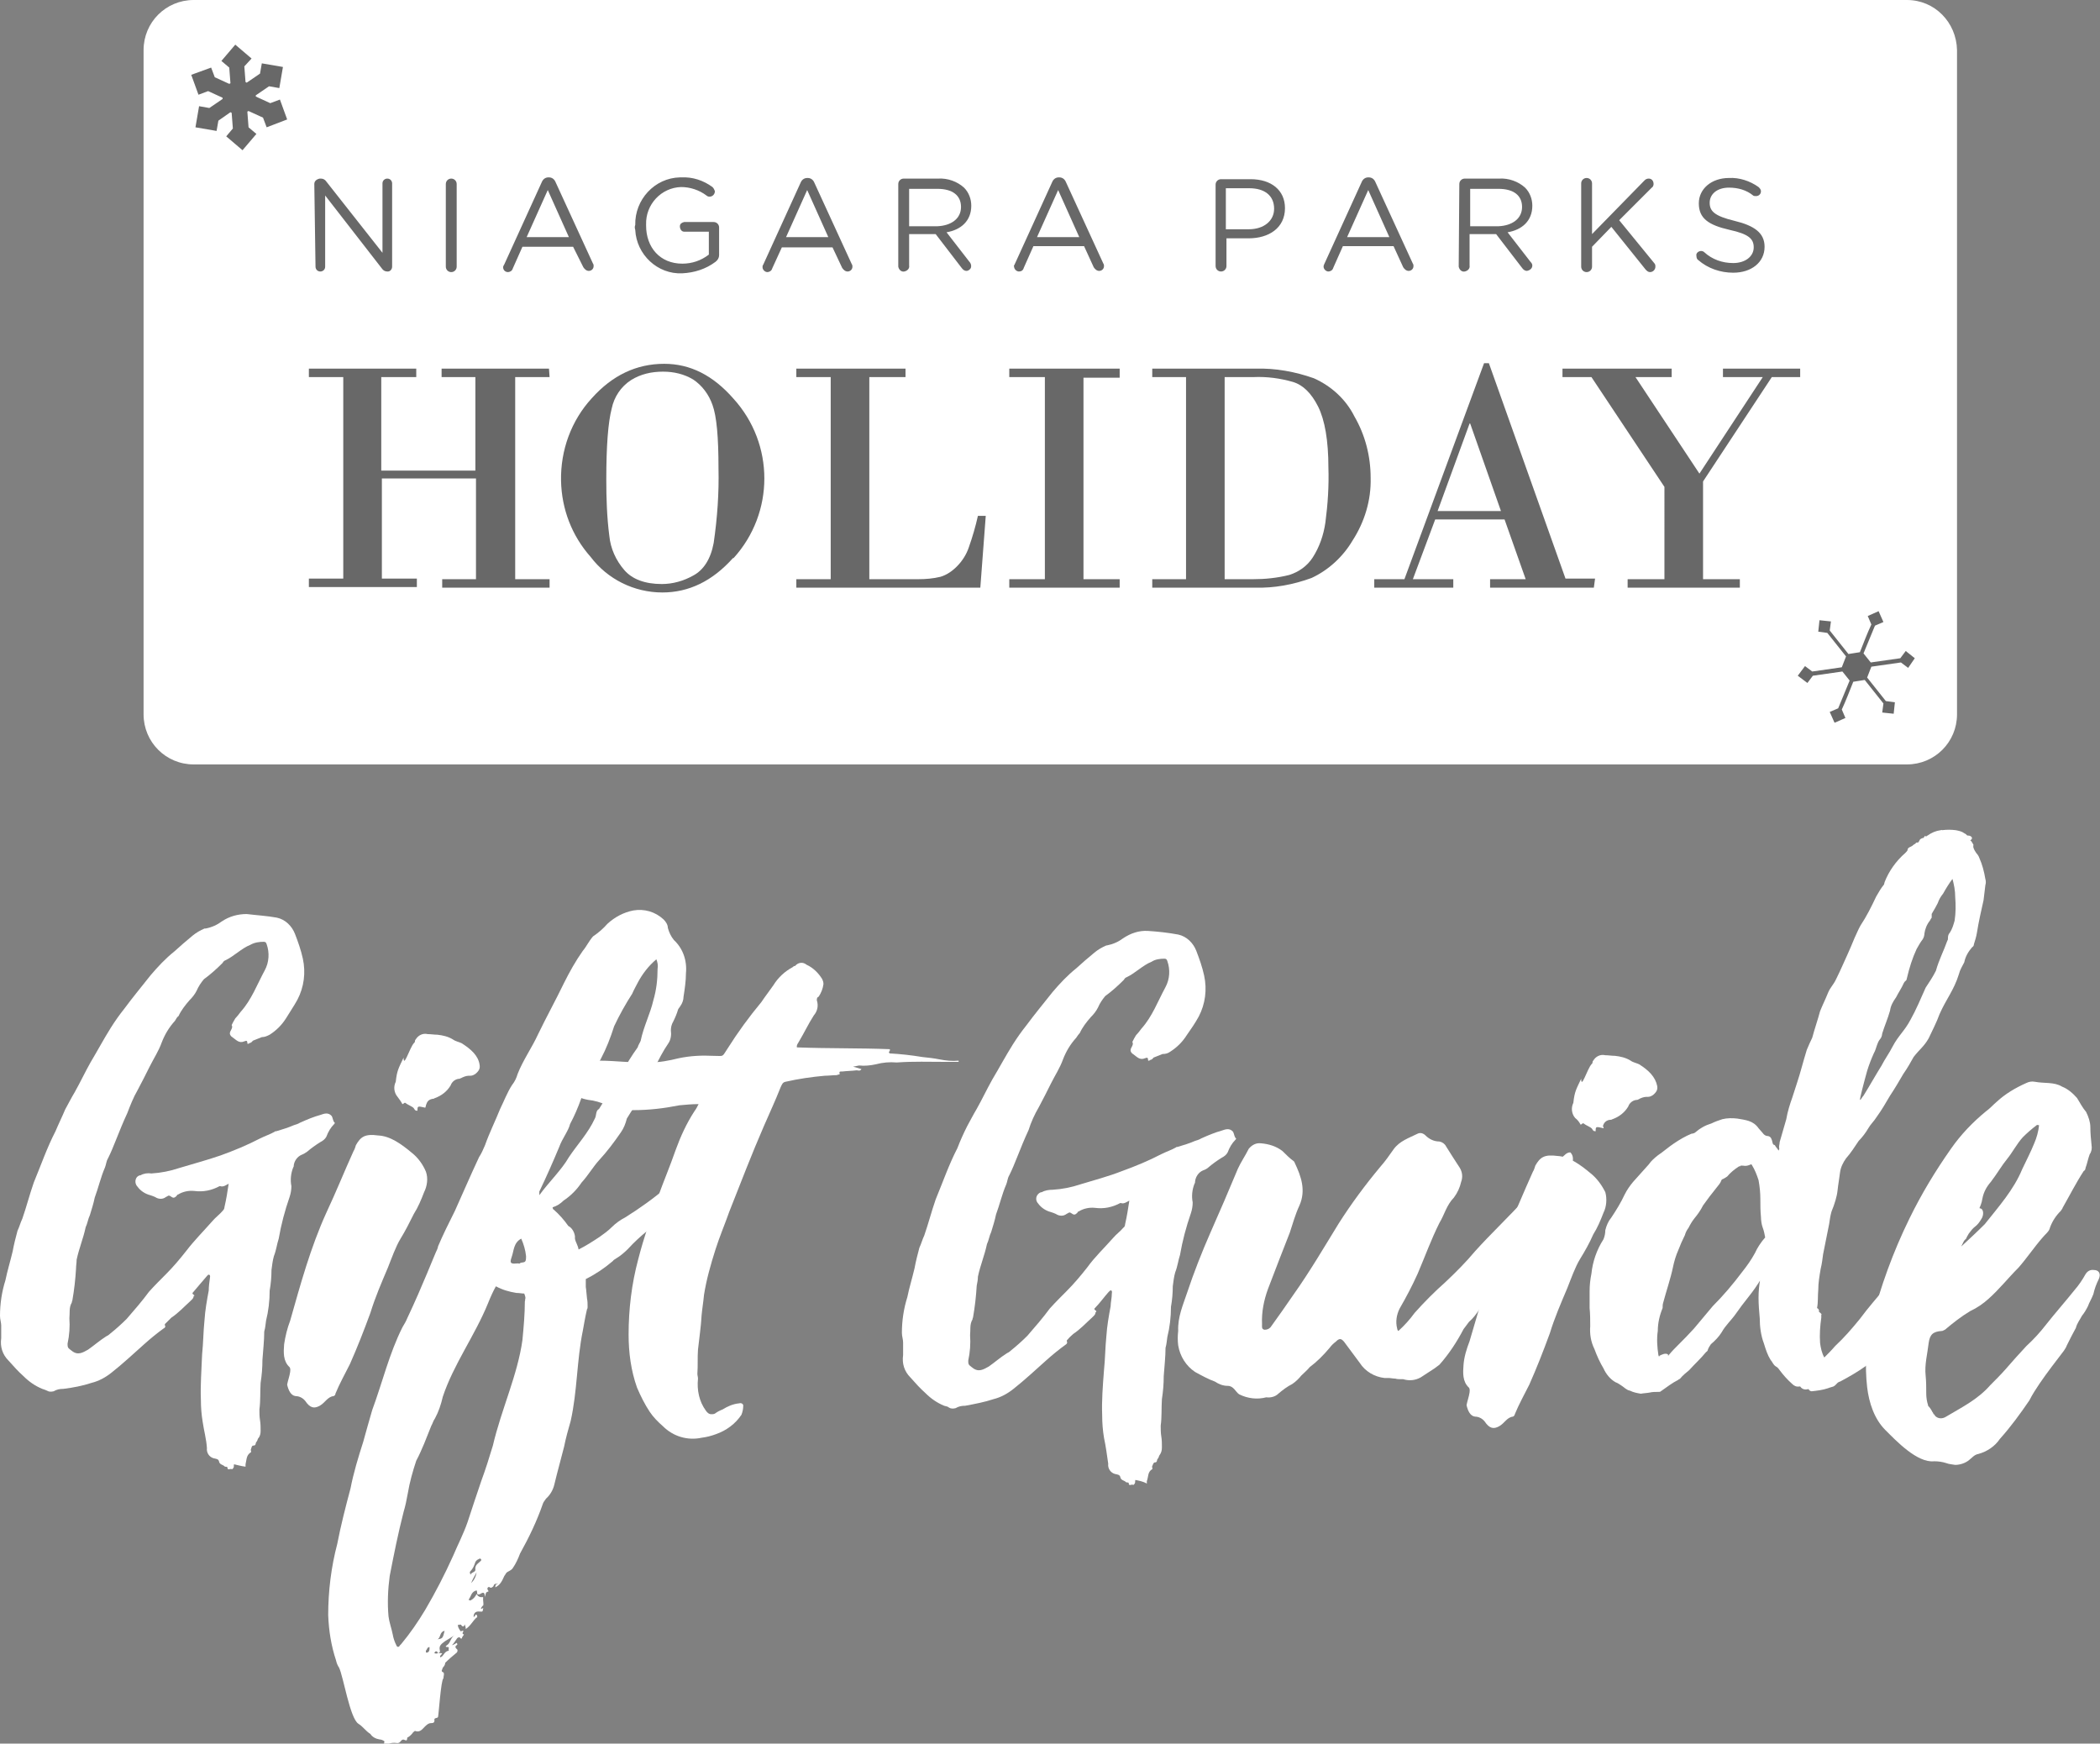
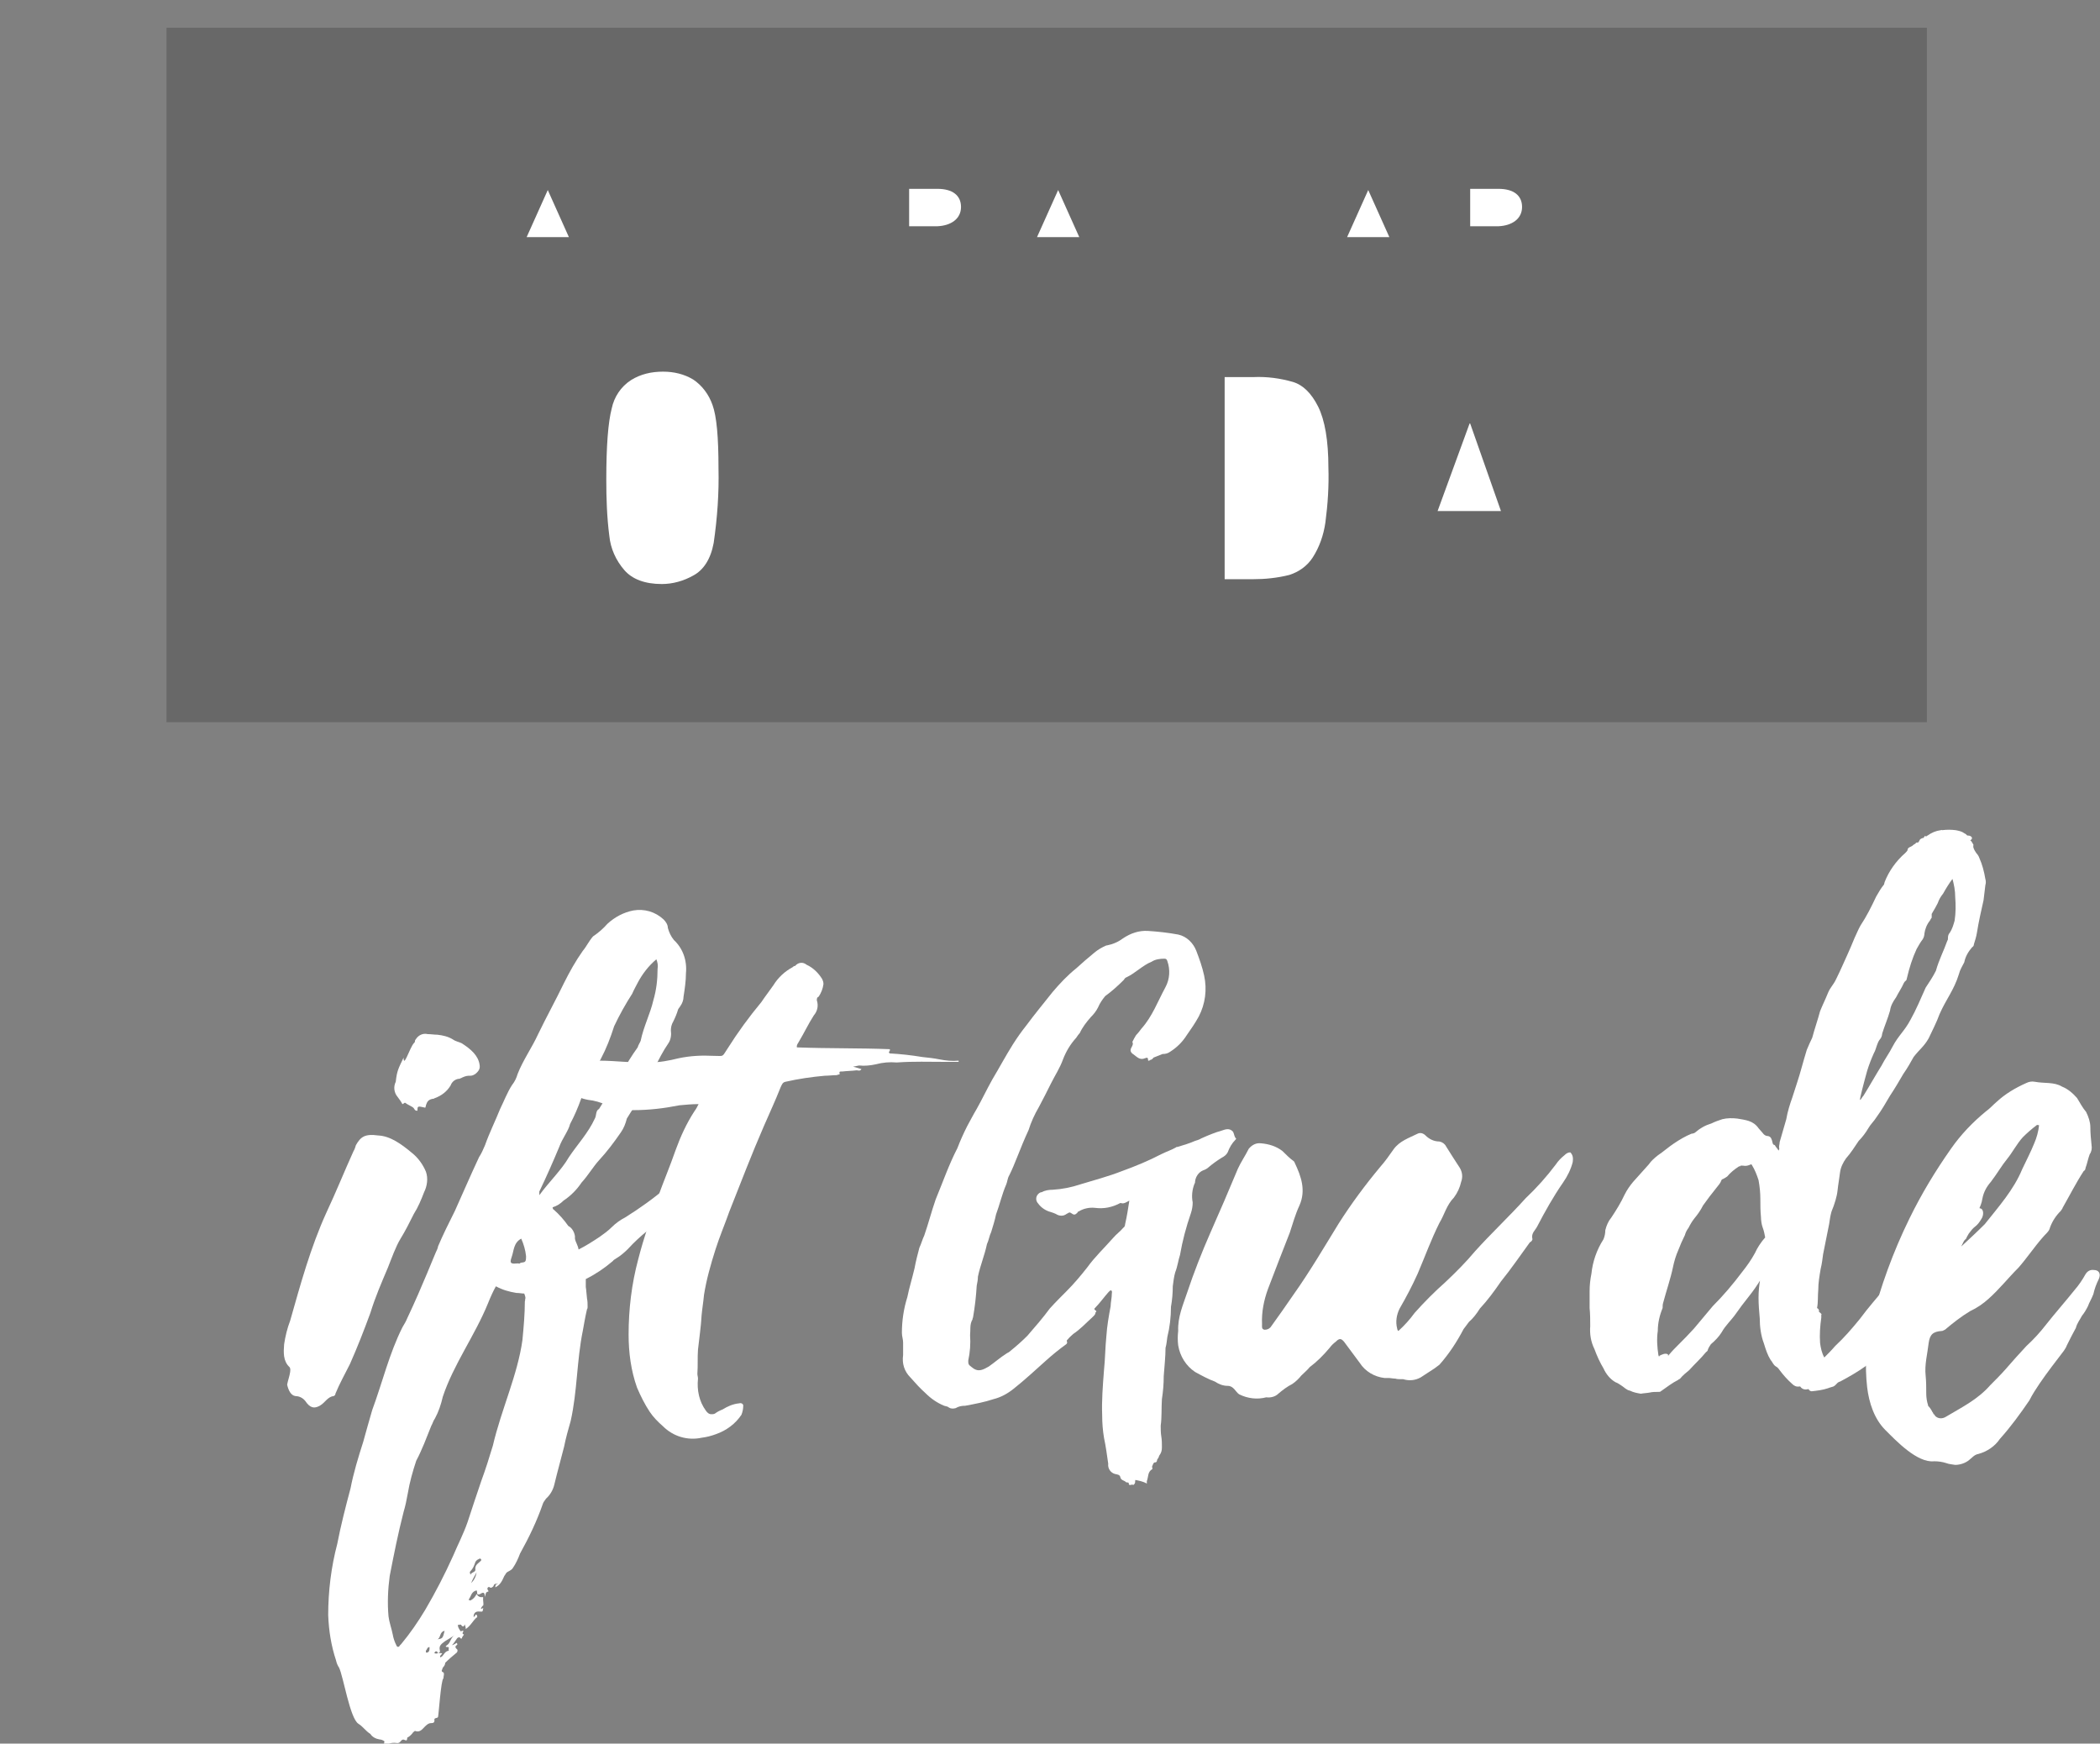
<svg xmlns="http://www.w3.org/2000/svg" version="1.1" id="Layer_1" x="0px" y="0px" viewBox="0 0 348.1 289" style="enable-background:new 0 0 348.1 289;" xml:space="preserve">
  <rect x="0" y="0" width="348.1" height="289" fill="#808080" stroke="none" />
  <style type="text/css">
	.st0{opacity:0.19;}
	.st1{fill:#FFFFFF;}
</style>
  <rect x="27.6" y="4.6" class="st0" width="291.8" height="115.1" />
-   <path class="st1" d="M38.8,242.7c-0.1,0.2,0.1,0.5-0.3,0.8c0,0.1-0.1-0.1-0.4,0s-0.4,0-0.4-0.3c-0.1-0.1-0.2-0.1-0.4-0.1  c-0.4-0.4-0.9-0.3-1-0.9c-0.1-0.4-0.5-0.4-0.9-0.5c-0.7-0.2-1.2-0.9-1.1-1.7c-0.1-1.5-0.5-2.9-0.7-4.3c-0.2-1.2-0.3-2.4-0.3-3.7  c-0.1-2.4,0.1-4.9,0.2-7.5c0.2-1.9,0.2-3.8,0.4-5.7c0.1-1.6,0.4-3.3,0.7-4.9c0-0.6,0.1-1.4,0.2-2.1c0-0.1,0.1-0.4-0.1-0.5  s-0.3,0.1-0.4,0.2c-0.8,0.9-1.6,1.9-2.3,2.7c-0.1,0.1-0.2,0.2,0.1,0.4s0,0.2,0,0.2c0,0.4-0.3,0.6-0.6,0.9c-1,0.9-1.9,1.9-3.1,2.7  c-0.3,0.3-0.6,0.6-0.9,0.9c-0.1,0.1-0.3,0.2-0.1,0.5c0,0.2-0.1,0.3-0.3,0.4c-1.1,0.8-2.2,1.7-3.2,2.6c-1.8,1.6-3.5,3.2-5.4,4.7  c-1,0.8-2.1,1.4-3.3,1.7c-1.5,0.5-3.1,0.8-4.7,1c-0.6,0-1.1,0.1-1.6,0.4c-0.4,0.1-0.8,0.1-1.1-0.1c-0.2-0.1-0.5-0.2-0.8-0.3  c-1.2-0.5-2.2-1.2-3.1-2.1c-0.9-0.8-1.7-1.7-2.5-2.6c-1-1-1.4-2.3-1.2-3.7v-2.1c0-0.5-0.2-1-0.2-1.6c0-2,0.3-4,0.9-5.9  c0.3-1.5,0.8-3.1,1.2-4.8c0.2-1.1,0.5-2.3,0.8-3.4c0.3-0.6,0.5-1.4,0.8-2c0.7-2,1.2-4,1.9-6c1.2-2.9,2.2-5.8,3.6-8.5  c0.5-1.2,1.1-2.4,1.6-3.6c0.5-0.9,1-1.9,1.6-2.9c0.9-1.6,1.7-3.3,2.6-4.9c1.2-2,2.2-3.9,3.4-5.8c0.7-1.1,1.4-2.1,2.2-3.1  c1.4-1.9,2.9-3.7,4.4-5.6c1.2-1.4,2.4-2.7,3.9-3.9c1-0.9,1.9-1.7,3-2.6c0.6-0.5,1.3-0.9,2-1.2h0.2c1-0.2,1.9-0.6,2.7-1.2  c1.2-0.8,2.6-1.2,4.1-1.2c1.6,0.2,3.4,0.3,5,0.6c1.4,0.3,2.5,1.4,3,2.7c0.5,1.3,1,2.7,1.3,4.1c0.5,2.3,0.2,4.7-0.9,6.8  c-0.6,1.1-1.3,2.1-1.9,3.1c-0.7,1.1-1.6,2-2.7,2.7c-0.4,0.2-0.8,0.4-1.3,0.4c-0.5,0.2-1,0.4-1.5,0.6c-0.1,0.2-0.4,0.4-0.6,0.4  c0,0.1-0.3,0.2-0.3,0c0-0.5-0.2-0.4-0.5-0.3c-0.9,0.4-1.4-0.3-2-0.7c-0.2-0.1-0.4-0.4-0.4-0.6c0-0.5,0.6-0.9,0.3-1.4  c0.2-0.4,0.4-0.8,0.6-1.1c0.3-0.3,0.6-0.7,0.9-1.1c1.8-2,2.7-4.5,4-6.9c0.7-1.3,0.8-2.9,0.3-4.3c-0.1-0.3-0.2-0.4-0.5-0.4  c-0.7,0-1.5,0.1-2.2,0.5c-1.5,0.6-2.7,1.9-4.2,2.6c-0.1,0-0.3,0.2-0.4,0.4c-1,1-2,1.9-3.1,2.7c-0.5,0.6-0.9,1.2-1.2,1.9  c-0.3,0.6-0.7,1.1-1.2,1.6c-0.7,0.8-1.4,1.7-1.8,2.6c-0.3,0.2-0.4,0.5-0.6,0.8c-1,1.1-1.7,2.3-2.2,3.6c-0.5,1.4-1.3,2.6-2,4  s-1.3,2.6-2,3.9c-0.7,1.2-1.2,2.5-1.7,3.8c-0.7,1.5-1.3,3-1.9,4.5c-0.4,1-0.8,2-1.3,3c-0.3,0.5-0.3,1-0.5,1.5  c-0.7,1.6-1.1,3.4-1.7,5c-0.2,1-0.5,1.9-0.8,2.9c-0.3,0.6-0.4,1.4-0.7,2c-0.4,1.9-1.1,3.5-1.5,5.4c0,0.5-0.1,1-0.1,1.5  c-0.1,1.7-0.3,3.5-0.6,5.2c0,0.1-0.1,0.2-0.1,0.4c-0.5,0.8-0.3,1.8-0.4,2.6c0.1,1.4,0,2.8-0.3,4.2c0,0.4,0,0.6,0.2,0.8  s0.4,0.3,0.5,0.4c1,0.8,1.8,0.3,2.7-0.2c1-0.7,1.9-1.5,3-2.2c0.2-0.1,0.4-0.2,0.6-0.4c1-0.8,1.9-1.6,2.8-2.5c1.3-1.5,2.6-3,3.7-4.5  c0.9-1,1.9-2,2.8-2.9c1.2-1.2,2.3-2.5,3.4-3.9c1.3-1.7,2.8-3.2,4.3-4.9c0.5-0.6,1.2-1.1,1.7-1.7c0.2-0.2,0.3-0.4,0.3-0.6  c0.3-1.3,0.5-2.5,0.7-3.9c-0.4,0.2-0.9,0.6-1.4,0.4h-0.1c-1.3,0.7-2.7,1-4.2,0.8c-0.9-0.1-1.9,0.1-2.7,0.6c-0.1,0-0.2,0.1-0.2,0.2  c-0.4,0.4-0.6,0.4-1,0.1s-0.5,0-0.8,0.1c-0.5,0.4-1.2,0.4-1.8,0c-0.2-0.1-0.5-0.2-0.8-0.3c-0.8-0.2-1.6-0.7-2.1-1.4  c-0.4-0.4-0.5-1.1-0.1-1.6c0.2-0.2,0.4-0.3,0.6-0.3c0.5-0.3,1.2-0.4,1.8-0.3c1.6-0.1,3.1-0.4,4.6-0.9c2.3-0.7,4.6-1.3,6.9-2.1  c2.2-0.8,4.4-1.7,6.5-2.8c0.8-0.4,1.7-0.7,2.4-1.1c0.1-0.1,0.1-0.1,0.3-0.1c1-0.3,2-0.6,2.9-1c0.3-0.1,0.7-0.2,1-0.4  c1.1-0.5,2.3-1,3.4-1.3c0.6-0.2,1.3-0.5,1.9,0.2c0.2,0.4,0.2,0.9,0.5,1.1c0,0.1-0.1,0.2-0.1,0.2c-0.6,0.6-1,1.3-1.3,2.1  c-0.2,0.4-0.6,0.7-1,0.9c-0.8,0.5-1.5,1-2.2,1.6c-0.3,0.2-0.6,0.4-0.9,0.5c-0.7,0.3-1.2,1-1.3,1.7c0,0.1,0,0.3-0.1,0.4  c-0.4,1-0.5,2.1-0.3,3.1c0,0.6-0.1,1.2-0.3,1.8c-0.8,2.3-1.4,4.6-1.8,6.9c-0.3,0.9-0.4,1.9-0.8,2.9c-0.2,0.7-0.3,1.5-0.4,2.3  c0,1.1-0.1,2.3-0.3,3.4c0,1.7-0.2,3.4-0.6,5c-0.1,0.6-0.1,1.1-0.3,1.8c0,1.5-0.2,3.2-0.3,4.7c0,1.3-0.1,2.5-0.3,3.8  c-0.1,1.5,0,3-0.2,4.4c0,0.6,0,1.2,0.1,1.8c0.1,0.6,0.1,1.2,0.1,1.8c0,0.4-0.1,0.9-0.4,1.2c-0.1,0.1-0.1,0.4-0.3,0.6s0,0.6-0.5,0.6  c-0.3,0-0.3,0.4-0.4,0.6s0.1,0.4,0,0.5c-0.8,0.5-0.7,1.2-0.9,2v0.4C39.9,243,39.3,242.8,38.8,242.7z" />
  <path class="st1" d="M68.3,191.1c1,0.8,1.8,1.9,2.3,3.1c0.4,1.1,0.2,2.4-0.3,3.4c-0.5,1.3-1,2.5-1.7,3.6c-0.7,1.4-1.4,2.8-2.2,4.1  s-1.5,3.3-2.1,4.8c-1.1,2.6-2.1,4.9-2.9,7.5c-1.1,3-2.2,5.8-3.4,8.5c-0.8,1.6-1.7,3.2-2.4,4.9c0,0.2-0.1,0.3-0.3,0.4  c-1,0.1-1.4,1.1-2.3,1.6s-1.6,0.4-2.4-0.8c-0.4-0.5-1-0.8-1.6-0.8c-0.8-0.1-1.2-1-1.4-1.9c0.1-0.6,0.4-1.4,0.5-2.1  c0-0.2,0.1-0.5-0.1-0.8c-1.1-1-1-2.5-0.9-3.8c0.2-1.3,0.5-2.6,1-3.9c1.7-6,3.4-12.2,6-17.9c1.6-3.4,3-6.9,4.5-10.2  c0.2-0.3,0.3-0.7,0.4-1c0.8-1.4,1.5-1.9,3.7-1.6C64.7,188.3,66.5,189.6,68.3,191.1z M70.5,183.6c-1.3-0.3-1.3-0.3-1.3,0.5  c-0.4,0-0.4-0.1-0.6-0.4s-0.9-0.5-1.4-0.9c-0.2-0.1-0.3,0.2-0.5,0.2c-0.2-0.4-0.5-0.8-0.8-1.2c-0.6-0.7-0.7-1.7-0.3-2.5  c0.2-1.9,0.5-2.3,1.3-4c0,1.8,1-1.6,1.7-2.4c0.3-0.2,0.1-0.5,0.3-0.6c0.4-0.7,1.2-1.1,2-0.9c0.5,0,1.1,0.1,1.6,0.1  c0.9,0.1,1.8,0.3,2.6,0.8c0.4,0.3,1,0.4,1.4,0.6c1.6,1,2.8,2.1,3,3.6c0.1,0.6-0.1,1-0.7,1.5c-0.9,0.6-0.9,0-2.2,0.6  c-0.1,0.1-0.3,0.1-0.4,0.2c-0.7,0-1.3,0.5-1.5,1.1c-0.6,1-1.5,1.7-2.6,2.1c-0.1,0-0.1,0.1-0.2,0.1c-0.9,0.1-1.1,0.5-1.3,1.1  C70.6,183.4,70.5,183.5,70.5,183.6C70.5,183.6,70.5,183.6,70.5,183.6z" />
  <path class="st1" d="M118.9,192c-0.2,0-0.4,0.2-0.5,0.5c-1,1.1-2.1,2.5-3.2,3.7c-0.5,0.4-0.9,0.9-1.4,1.2c-0.9,1-1.8,1.9-2.8,2.9  l-2.8,2.7c-0.3,0.2-0.6,0.4-0.5,0.8c0,0.1-0.3,0.2-0.4,0.2c-1.1,0.9-2.2,1.9-3.2,3c-0.6,0.6-1.3,1.2-2,1.6c-0.1,0.1-0.4,0.2-0.5,0.4  c-1.4,1.2-2.9,2.2-4.5,3v0.9v0.4c0.1,0.6,0.1,1.1,0.2,1.9c0.1,0.5,0.1,0.9,0.1,1.4c0,0.1,0,0.3-0.1,0.4c-0.3,1.3-0.5,2.5-0.7,3.6  c-1,4.9-0.9,10-2,14.9c-0.4,1.4-0.8,2.8-1.1,4.3c-0.5,2-1.1,4.1-1.6,6.2c-0.2,0.9-0.7,1.8-1.4,2.4c-0.1,0.2-0.4,0.5-0.5,0.8  c-1,2.9-2.3,5.6-3.8,8.3c-0.3,0.8-0.7,1.7-1.2,2.4c-0.1,0.2-0.4,0.4-0.8,0.6s-0.4,0.5-0.6,0.7c-0.4,0.9-0.7,1.5-1.5,1.9  c0-0.2,0-0.5,0.4-0.6c0-0.1-0.1-0.1-0.1,0c-0.3,0-0.5,0-0.6,0.4c-0.1,0.1-0.4,0.4-0.6,0.2s-0.6,0.1-0.3,0.5c0.1,0.1,0.1,0.2,0,0.2  c-0.6,0.1-0.3,0.8-0.6,1c0.1-0.1,0.1-0.2,0.1-0.2c-0.1-0.6-0.2-0.8-0.8-0.4c-0.2,0.1-0.3,0.1-0.5,0c0-0.2,0-0.4-0.1-0.6  c-0.9,0.2-0.9,1-1.3,1.5c-0.1,0,0,0.1,0.1,0.1c0.1,0.1,0.2,0.1,0.3,0c0,0,0,0,0,0c0.4-0.2,0.7-0.6,0.9-1c0.2,0.4,0.6,0.6,1,0.5  l0.1,0.1c-0.1,0.4,0.1,0.9,0,1.3c-0.2,0.1-0.2,0.2-0.4,0.5c0.2,0.1,0.2,0,0.4-0.1c-0.1,0.8-0.1,0.6-0.8,0.6c-0.4,0-0.8,0.2-0.8,0.9  c0.2,0,0.3-0.4,0.4-0.4c0.2,0.1,0.2,0.2,0.2,0.4c0,0,0,0.1-0.1,0.1c-0.6,0.5-1,1.4-1.8,1.9c0-0.3-0.1-0.6-0.2-0.8  c0,0.4-0.3,0.5-0.5,0.2s-0.4,0-0.5-0.1s-0.1,0.2-0.1,0.1c0,0.3,0.2,0.6,0.4,0.9c0,0.2,0.4-0.1,0.5,0s-0.4,0.5,0.1,0.6  c0,0.1-0.3,0.4-0.3,0.5c-0.1,0.4-0.3,0.1-0.4,0s-0.2,0-0.4,0.1c-0.3,0.4-0.5,0.8-0.9,1.2c0.3-0.1,0.5-0.2,0.8-0.4  c0.1,0.1,0.1,0.2,0.1,0.3c-0.3,0.2-0.5,0.4,0,0.8c0.1,0.2,0,0.5-0.2,0.6c0,0,0,0,0,0c-0.6,0.5-1.2,1-1.8,1.6c0,0.3-0.2,0.6-0.4,0.8  c-0.1,0.4-0.4,0.6,0.1,0.8c0.2,0.2,0,0.6,0,1c-0.4,0.1-0.8,6.2-0.9,6.4s-0.6,0.1-0.6,0.4c0.1,0.6-0.3,0.6-0.6,0.6s-0.6,0.2-1,0.6  s-0.8,1-1.6,0.7c0-0.1-0.1,0.1-0.3,0.2c-0.2,0.3-0.5,0.6-0.8,0.8c-0.4,0,0,0.8-0.6,0.5s-0.6,0.4-1.1,0.5h-0.2  c-0.6-0.1-1.1,0-1.6,0.2c-0.1,0.1-0.3,0.1-0.5,0.1c-0.2-0.1,0.1-0.5,0-0.6s-0.5-0.3-0.8-0.3c-0.6-0.1-1.2-0.4-1.5-0.9  c-0.8-0.5-1.2-1.2-2-1.7c-1.4-0.9-2.5-7.9-3.2-9.3c-0.2-0.3-0.4-0.7-0.5-1.2c-0.8-2.4-1.2-4.9-1.3-7.5c0-4,0.5-8,1.5-11.8  c0.6-3.1,1.4-6.2,2.2-9.2c0.5-2.6,1.3-5.2,2.1-7.7c0.5-1.8,1-3.6,1.5-5.3c1.7-4.6,2.8-9.3,5-13.7c0.3-0.5,0.6-1,0.8-1.5  c2.6-5.5,4.5-10.5,5-11.5c0-0.1,0.1-0.2,0.1-0.4c0.8-1.9,1.8-3.9,2.8-5.9c1.3-2.9,2.6-5.9,4-8.9c0.4-0.6,0.7-1.3,1-2  c0.7-2,1.7-4,2.5-6c0.6-1.2,1.2-2.8,2-4c0.4-0.5,0.7-1.1,0.9-1.8c0.9-2.3,2.4-4.4,3.4-6.6c1.4-2.9,2.9-5.6,4.3-8.5  c0.9-1.8,1.9-3.6,3.1-5.3c0.6-0.7,1-1.6,1.7-2.4c0.9-0.6,1.7-1.3,2.4-2.1c1.2-1.1,2.7-1.9,4.3-2.2c1.8-0.3,3.6,0.2,5,1.5  c0.4,0.4,0.7,0.9,0.7,1.4c0.2,0.7,0.5,1.4,1,2c1.5,1.4,2.2,3.4,2,5.5c0,1.3-0.2,2.6-0.4,3.9c0,0.5-0.2,1.1-0.5,1.5  c-0.1,0.2-0.3,0.4-0.4,0.6c-0.2,0.7-0.5,1.4-0.8,2c-0.3,0.5-0.4,1-0.4,1.5c0.1,0.7,0,1.5-0.4,2.1c-0.9,1.3-1.6,2.7-2.3,4.1  c-0.1,0.1-0.3,0.2-0.3,0.4c-0.8,3-2.8,5.5-4.3,8c-0.2,0.8-0.5,1.6-1,2.3c-1.1,1.6-2.3,3.2-3.6,4.6c-1,1.1-1.8,2.5-2.9,3.7  c-0.8,1.2-1.8,2.2-3,3c-0.5,0.5-1.1,0.9-1.8,1.1c0,0.2,0.1,0.4,0.2,0.4c0.9,0.8,1.7,1.7,2.4,2.7c0.6,0.3,1,1,1.1,1.7v0.4  c0.1,0.6,0.5,1.1,0.6,1.8c1.2-0.6,2.3-1.3,3.5-2.1c0.7-0.5,1.4-1,2-1.6c0.6-0.6,1.4-1.2,2.2-1.6c2.4-1.5,4.8-3.2,7-5.1  c0.4-0.4,0.8-0.9,1.2-1.4c1.6-1.3,3.3-2.4,5-3.5c0.7-0.4,1.4-0.8,2-1.4c0.5-0.2,1.1-0.2,1.6,0C119.6,191.1,119.5,191.8,118.9,192z   M87,215.7c0.1-0.2,0-0.4,0.1-0.5c0-0.3-0.1-0.5-0.2-0.8c-0.4,0-0.8-0.1-1.3-0.1c-1.2-0.2-2.3-0.5-3.4-1.1c-0.5,0.9-0.9,1.8-1.3,2.8  c-2.2,5.4-5.7,10.1-7.5,15.5c-0.3,1.3-0.7,2.5-1.3,3.6c-0.3,0.4-0.4,0.9-0.6,1.2l-1.2,3c-0.4,0.9-0.8,1.9-1.3,2.8  c-0.6,1.8-1.1,3.6-1.4,5.4c-0.2,1.1-0.4,2.1-0.7,3.1c-0.9,3.5-1.6,7-2.3,10.6c-0.3,2.2-0.4,4.5-0.2,6.7c0.1,0.9,0.5,2,0.7,3  c0.1,0.6,0.3,1.2,0.6,1.8c0.1,0.3,0.4,0.4,0.6,0l0.2-0.2c1.5-1.8,2.8-3.7,4-5.7c1.7-2.9,3.2-5.8,4.6-8.9c0.8-1.9,1.7-3.6,2.4-5.6  c0.8-2.4,1.5-4.6,2.3-6.9c0.7-1.9,1.3-3.8,1.9-5.8c1.4-6,4.1-11.7,4.9-17.5C86.8,220,87,217.8,87,215.7z M71.2,273  c-0.4,0-0.4,0.4-0.6,0.6v0.3c0.5,0.1,0.6-0.4,0.6-0.6V273z M73.8,272c-0.5,0.4-1.1,0.7-0.9,1.5c0.1,0.3,0,0.4-0.3,0.5  c-0.2-0.5-0.5-0.3-0.6,0c0.2,0.1,0.4,0.1,0.6,0h0.5c0.1,0,0.1,0,0.2,0.1c-0.1,0.1-0.5,0.4-0.3,0.6c0.6-0.2,0.6-1,1.4-1.1  c-0.1-0.3,0.1-0.6-0.1-0.6c-0.8,0-0.2-0.3-0.1-0.4c0.5-0.4,0.5-1.2,1.2-1.6C74.8,271.4,74.3,271.7,73.8,272L73.8,272z M72.5,271.7  c0.9-0.1,0.9-0.2,1.2-1.4C72.8,270.5,73.1,271.5,72.5,271.7L72.5,271.7z M79.4,258.4c-0.3,0.1-0.5,0.3-0.6,0.5  c-0.2,0.6-0.4,1.1-0.8,1.5c-0.1,0.1-0.2,0.2,0,0.6c0.1-0.4,0.8-0.4,0.8-0.8c-0.1-0.8,0.4-1,0.8-1.4l0.1-0.1c0.1-0.1,0.1-0.2,0-0.3  c0,0,0,0,0,0C79.6,258.3,79.5,258.3,79.4,258.4C79.4,258.4,79.4,258.4,79.4,258.4L79.4,258.4z M78.1,262.4c0.5-0.5,0.8-1.1,0.9-1.8  C78.7,261.2,78.3,261.8,78.1,262.4L78.1,262.4z M86.3,209.3c0.8-0.1,0.9-0.1,0.9-1.1c-0.1-1-0.4-2-0.8-2.9c-1.3,0.7-1.2,2-1.6,3.1  s0,1.1,1.1,1C86.1,209.5,86.2,209.4,86.3,209.3L86.3,209.3z M94.3,191.8c1.4-2.1,3.2-4,4.3-6.4c0.3-0.5,0.1-1.3,0.7-1.6  c0.4-0.6,0.8-1.3,1.2-2c0.2-0.6,0.5-1.1,0.9-1.5c0.7-0.7,1.2-1.5,1.7-2.4c0.7-1.5,1.6-2.9,2.6-4.3c0.1-0.4,0.4-0.8,0.5-1.1  c0.5-2.4,1.6-4.5,2.1-6.7c0.5-1.7,0.7-3.4,0.7-5.2c0.1-0.6,0-1.1-0.2-1.6c-1.3,1.1-2.3,2.4-3.1,3.9c-0.3,0.6-0.6,1.1-0.9,1.8  c-1.1,1.7-2.1,3.5-3,5.4c-0.6,1.9-1.3,3.7-2.2,5.4c-0.9,1.6-1.5,3.4-2.4,4.8c-0.4,0.6-0.7,1.2-0.9,1.9c-0.5,1.4-1.1,2.8-1.8,4.1  c-0.3,1.2-1.3,2.4-1.8,3.8c-1,2.4-2.1,4.9-3.3,7.4v0.6C91,195.9,93.1,193.9,94.3,191.8L94.3,191.8z" />
  <path class="st1" d="M147.5,173.9c0.1,0.4-0.3,0.4-0.1,0.6c0,0,0,0.1,0.1,0.1c1.8,0.1,3.6,0.3,5.4,0.6c1,0.1,1.9,0.2,2.9,0.4  c1,0.2,2.1,0.3,3.1,0.2v0.2h-2.1c-2.8,0-5.4-0.1-8.1,0.1h-0.1c-1.1-0.1-2.3,0-3.4,0.3c-0.9,0.2-1.9,0.3-2.8,0.2  c-0.4,0.1-0.6,0.1-1,0.2c0.5,0.1,1,0.3,1.4,0.4c-0.3,0.4-0.5,0.2-0.8,0.2c-0.8,0.1-1.6,0.1-2.4,0.2c-0.2,0-0.6-0.1-0.4,0.4  c0,0.1-0.3,0.1-0.5,0.2c-0.6,0-1.4,0.1-2,0.1c-2.2,0.2-4.3,0.5-6.5,1c-0.5,0.1-0.6,0.5-0.8,0.9c-0.9,2.3-1.9,4.4-2.8,6.5  c-2,4.6-3.8,9.3-5.7,14.1c-0.7,2-1.6,4.1-2.3,6.3c-0.8,2.5-1.5,5-1.9,7.5c-0.1,1.1-0.3,2.3-0.4,3.4c-0.1,1.9-0.4,3.8-0.6,5.7  c-0.1,1.3,0,2.6-0.1,4c0,0.3,0.1,0.5,0.1,0.8c-0.2,1.9,0.2,3.8,1.3,5.3c0.2,0.3,0.5,0.6,0.9,0.6c0.2,0,0.4,0,0.6-0.1  c0.4-0.3,0.8-0.5,1.3-0.7c0.8-0.5,1.7-0.9,2.7-1c0.3-0.1,0.6,0,0.7,0.3c0,0,0,0.1,0,0.1c0,0.5-0.1,1-0.3,1.5c-1,1.5-2.5,2.6-4.2,3.2  c-0.8,0.3-1.6,0.5-2.4,0.6c-2.3,0.5-4.7-0.2-6.4-1.9c-0.8-0.7-1.6-1.5-2.2-2.4c-0.8-1.2-1.5-2.6-2.1-4c-1-2.8-1.4-5.8-1.4-8.8  c0-4.2,0.5-8.4,1.6-12.5c0.9-3.5,2.1-7,3.3-10.4c0.9-2.5,2-5.1,2.9-7.7c0.8-2.2,1.8-4.4,3.1-6.4c0.3-0.4,0.5-0.8,0.7-1.2  c-1.1,0-2.1,0.1-3.2,0.2c-2.5,0.5-5,0.8-7.6,0.8c-1.5,0-3-0.2-4.4-0.8c-1-0.5-2.1-0.8-3.1-0.9c-2.2-0.4-4.1-1.7-5.2-3.5  c-0.7-0.9-1.2-2-1.5-3.1c0.1-0.7,0.3-1.3,0.7-1.9c0.1-0.2,0.2-0.1,0.4,0s0.1,0.1,0.2,0c0.5-0.4,0.6-0.4,1.1-0.1  c1.3,0.5,2.4,1.2,3.6,1.6c0.8,0.3,1.7,0.4,2.5,0.5c2.8,0,5.5,0.4,8.3,0.3c1.7,0,3.3-0.3,4.9-0.7c1.9-0.4,3.8-0.5,5.7-0.4  c1.9,0,1.4,0.3,2.4-1.2c1.7-2.7,3.6-5.3,5.6-7.7c0.6-0.9,1.3-1.8,2-2.8c0.8-1.3,1.9-2.3,3.2-3c0.1-0.1,0.2-0.2,0.4-0.2  c0.5-0.6,1.3-0.7,1.9-0.2c1.1,0.5,2,1.4,2.6,2.4c0.1,0.2,0.2,0.5,0.2,0.8c-0.1,0.8-0.4,1.5-0.8,2.1c-0.3,0.1-0.3,0.4-0.3,0.6  c0.3,0.9,0.1,1.8-0.5,2.5c-0.9,1.4-1.6,2.9-2.5,4.4c-0.1,0.2-0.4,0.5-0.3,0.9C137.5,173.8,142.6,173.7,147.5,173.9z" />
  <path class="st1" d="M188.2,245.3c-0.1,0.2,0.1,0.5-0.3,0.8c0,0.1-0.1-0.1-0.4,0s-0.4,0-0.4-0.3c-0.1-0.1-0.2-0.1-0.4-0.1  c-0.4-0.4-0.9-0.3-1-0.9c-0.1-0.4-0.5-0.4-0.9-0.5c-0.7-0.2-1.2-0.9-1.1-1.7c-0.2-1.4-0.4-2.9-0.7-4.3c-0.2-1.2-0.3-2.4-0.3-3.7  c-0.1-2.4,0.1-4.9,0.3-7.5c0.2-1.9,0.2-3.8,0.4-5.7c0.1-1.6,0.4-3.3,0.7-4.9c0-0.6,0.2-1.4,0.2-2.1c0-0.1,0.1-0.4-0.1-0.5  s-0.2,0.1-0.4,0.2c-0.8,0.9-1.5,1.9-2.3,2.7c-0.1,0.1-0.2,0.2,0.1,0.4s0,0.3,0,0.3c0,0.4-0.3,0.6-0.6,0.9c-1,0.9-1.9,1.9-3.1,2.7  c-0.3,0.3-0.6,0.5-0.9,0.9c-0.2,0.1-0.2,0.3-0.1,0.5c0,0.1-0.1,0.3-0.3,0.4c-1.1,0.8-2.2,1.7-3.2,2.6c-1.8,1.6-3.5,3.2-5.4,4.7  c-1,0.8-2.1,1.4-3.3,1.7c-1.5,0.5-3.1,0.8-4.7,1.1c-0.6,0-1.1,0.1-1.6,0.4c-0.4,0.1-0.8,0.1-1.1-0.1c-0.2-0.2-0.5-0.2-0.8-0.3  c-1.2-0.5-2.2-1.2-3.1-2.1c-0.9-0.8-1.7-1.7-2.5-2.6c-1-1-1.4-2.3-1.2-3.7v-2.1c0-0.5-0.2-1-0.2-1.6c0-2,0.3-4,0.9-5.9  c0.3-1.5,0.8-3.1,1.2-4.8c0.2-1.1,0.5-2.3,0.8-3.4c0.3-0.6,0.5-1.4,0.8-2c0.7-2,1.2-4,1.9-6c1.2-2.9,2.2-5.8,3.6-8.5  c0.5-1.3,1-2.4,1.6-3.6c0.5-0.9,1-1.9,1.6-2.9c0.9-1.6,1.7-3.3,2.6-4.9c1.2-2,2.2-3.9,3.4-5.8c0.7-1.1,1.4-2.1,2.2-3.1  c1.4-1.9,2.9-3.7,4.4-5.6c1.2-1.4,2.4-2.7,3.9-3.9c1-0.9,1.9-1.7,3-2.6c0.6-0.5,1.3-0.9,2-1.2h0.1c1-0.2,1.9-0.6,2.7-1.2  c1.2-0.8,2.6-1.3,4.1-1.2c1.6,0.1,3.4,0.3,5,0.6c1.4,0.3,2.5,1.4,3,2.7c0.5,1.3,1,2.7,1.3,4.1c0.5,2.3,0.2,4.7-0.9,6.8  c-0.6,1.1-1.3,2.1-2,3.1c-0.7,1.1-1.6,2-2.7,2.7c-0.4,0.3-0.8,0.4-1.3,0.4c-0.5,0.2-1,0.4-1.5,0.6c-0.1,0.2-0.4,0.4-0.6,0.4  c0,0.1-0.3,0.2-0.3,0c0-0.5-0.2-0.4-0.5-0.3c-0.9,0.4-1.4-0.3-2-0.7c-0.2-0.1-0.4-0.4-0.4-0.6c0-0.5,0.6-0.9,0.3-1.4  c0.2-0.4,0.4-0.8,0.6-1.1c0.3-0.3,0.6-0.7,0.9-1.1c1.8-2,2.7-4.5,4-6.9c0.7-1.3,0.8-2.9,0.3-4.3c-0.1-0.3-0.2-0.4-0.5-0.4  c-0.7,0-1.5,0.1-2.1,0.5c-1.5,0.6-2.7,1.9-4.2,2.6c-0.1,0-0.3,0.2-0.4,0.4c-1,1-2,1.9-3.1,2.7c-0.5,0.6-0.9,1.2-1.2,1.9  c-0.3,0.6-0.7,1.1-1.2,1.6c-0.7,0.8-1.4,1.7-1.8,2.6c-0.2,0.2-0.4,0.5-0.6,0.8c-1,1.1-1.7,2.3-2.2,3.6c-0.5,1.4-1.3,2.6-2,4  s-1.3,2.6-2,3.9c-0.7,1.2-1.3,2.5-1.7,3.8c-0.7,1.5-1.3,3-1.9,4.5c-0.4,1-0.8,2-1.3,3c-0.3,0.5-0.3,1-0.5,1.5  c-0.7,1.6-1.1,3.4-1.7,5c-0.2,1-0.5,1.9-0.8,2.9c-0.3,0.6-0.4,1.4-0.7,2c-0.4,1.9-1.1,3.5-1.5,5.4c0,0.5-0.1,1-0.2,1.5  c-0.1,1.7-0.3,3.5-0.6,5.2c0,0.1-0.1,0.2-0.1,0.4c-0.5,0.8-0.3,1.8-0.4,2.6c0.1,1.4,0,2.8-0.3,4.2c0,0.4,0,0.6,0.2,0.8  s0.4,0.3,0.5,0.4c1,0.8,1.8,0.3,2.7-0.2c1-0.7,1.9-1.5,3-2.2c0.2-0.1,0.4-0.2,0.6-0.4c1-0.8,1.9-1.6,2.8-2.5c1.3-1.5,2.6-3,3.7-4.5  c0.9-1,1.9-2,2.8-2.9c1.2-1.2,2.3-2.5,3.4-3.9c1.3-1.8,2.8-3.2,4.3-4.9c0.5-0.6,1.2-1.1,1.7-1.7c0.2-0.1,0.3-0.4,0.3-0.6  c0.3-1.3,0.5-2.6,0.7-3.9c-0.4,0.2-0.9,0.6-1.4,0.4h-0.1c-1.3,0.7-2.7,1-4.2,0.8c-0.9-0.1-1.9,0.1-2.7,0.6c-0.1,0-0.2,0.1-0.2,0.2  c-0.4,0.4-0.6,0.4-1,0.1s-0.5,0-0.8,0.1c-0.5,0.4-1.2,0.4-1.8,0c-0.2-0.1-0.5-0.2-0.8-0.3c-0.8-0.2-1.6-0.7-2.1-1.4  c-0.4-0.4-0.5-1.1,0-1.6c0.2-0.2,0.4-0.3,0.6-0.3c0.5-0.3,1.2-0.4,1.8-0.4c1.6-0.1,3.1-0.4,4.6-0.9c2.3-0.7,4.6-1.3,6.9-2.2  c2.2-0.8,4.4-1.7,6.5-2.8c0.8-0.4,1.7-0.7,2.4-1.1c0.1-0.1,0.1-0.1,0.3-0.1c1-0.3,2-0.6,2.9-1c0.3-0.1,0.7-0.2,1-0.4  c1.1-0.5,2.3-1,3.4-1.3c0.6-0.2,1.3-0.5,1.9,0.2c0.2,0.4,0.2,0.9,0.5,1.1c0,0.1-0.1,0.2-0.1,0.2c-0.6,0.6-1,1.3-1.3,2.1  c-0.2,0.4-0.6,0.7-1,0.9c-0.8,0.5-1.5,1-2.2,1.6c-0.2,0.2-0.6,0.4-0.9,0.5c-0.7,0.3-1.2,1-1.3,1.8c0,0.1,0,0.3-0.1,0.4  c-0.4,1-0.5,2.1-0.3,3.1c0,0.6-0.1,1.2-0.3,1.8c-0.8,2.3-1.4,4.6-1.8,6.9c-0.3,0.9-0.4,1.9-0.8,2.9c-0.2,0.7-0.3,1.5-0.4,2.3  c0,1.1-0.1,2.3-0.3,3.4c0,1.7-0.2,3.4-0.6,5c-0.1,0.6-0.1,1.1-0.3,1.8c0,1.5-0.2,3.2-0.3,4.7c0,1.3-0.1,2.5-0.3,3.8  c-0.1,1.5,0,3-0.2,4.4c0,0.6,0,1.2,0.1,1.8c0.1,0.6,0.1,1.2,0.1,1.8c0,0.5-0.1,0.9-0.4,1.3c-0.1,0.1-0.1,0.4-0.3,0.6s0,0.6-0.5,0.6  c-0.2,0-0.3,0.4-0.4,0.6s0.1,0.4,0,0.5c-0.8,0.5-0.6,1.2-0.9,2v0.4C189.4,245.5,188.7,245.4,188.2,245.3z" />
  <path class="st1" d="M260.7,192.6c-0.3,1.2-0.9,2.4-1.6,3.4c-1.6,2.3-3,4.8-4.3,7.3c-0.3,0.6-1,1.1-0.8,2c0.1,0.1-0.1,0.5-0.4,0.6  c-1.6,2.2-3.1,4.4-4.8,6.5c-1.1,1.6-2.2,3.1-3.5,4.5c-0.5,0.8-1.1,1.6-1.8,2.2c-0.3,0.4-0.6,0.8-0.9,1.2c-1.1,2.1-2.4,4.1-4,5.9  c-0.3,0.2-0.5,0.4-0.8,0.6l-2.3,1.5c-0.9,0.5-1.9,0.6-2.9,0.3h-0.2c-0.4,0-0.8,0-1.1-0.1c-0.4,0-0.8-0.1-1.1-0.1s-0.4,0-0.6,0h-0.1  c-1.7-0.2-3.2-1.1-4.1-2.5l-2.6-3.5c-0.5-0.6-0.8-0.6-1.4,0c-0.4,0.3-0.7,0.6-1,1c-1,1.2-2.1,2.3-3.3,3.2c-0.4,0.5-0.9,0.9-1.4,1.4  c-0.4,0.5-0.9,1-1.5,1.4c-0.8,0.4-1.6,1-2.3,1.6c-0.5,0.5-1.3,0.7-2,0.6c-1.5,0.4-3.1,0.2-4.5-0.5c-0.6-0.4-0.9-1.4-1.9-1.4  c-0.8,0-1.5-0.3-2.1-0.7c-1.1-0.4-2.2-1-3.3-1.6c-1.5-1-2.5-2.6-2.8-4.4c-0.1-0.8-0.1-1.6,0-2.4c-0.1-2.3,0.8-4.3,1.5-6.4  c1.1-3.3,2.4-6.6,3.8-9.8c1.6-3.6,3.1-7.1,4.6-10.7c0.5-1.1,1.2-2.1,1.8-3.3c0.5-0.6,1.2-1,2-0.9c1.3,0.1,2.6,0.5,3.6,1.3  c0.6,0.6,1.2,1.2,1.9,1.7c0,0.1,0.1,0.1,0.1,0.2c1.1,2.3,1.9,4.6,0.8,7.1c-0.7,1.5-1.1,3-1.6,4.5c-1.2,3.1-2.4,6.1-3.6,9.3  c-0.7,1.9-1.1,3.9-1,5.9c0,0.4-0.1,0.8,0.4,0.9c0.4,0,0.7-0.1,1-0.4c1.3-1.8,2.5-3.5,3.8-5.4c2.7-3.8,5.1-7.9,7.5-11.8  c2.1-3.3,4.4-6.4,6.9-9.4c0.8-0.9,1.5-1.9,2.2-2.9c1-1.4,2.6-1.9,4-2.6c0.4-0.2,0.9-0.1,1.3,0.3c0.6,0.6,1.4,1,2.3,1  c0.5,0.1,0.9,0.4,1.1,0.8c0.7,1.1,1.5,2.4,2.3,3.6c0.4,0.7,0.5,1.5,0.2,2.3c-0.2,0.9-0.6,1.8-1.2,2.6c-1.2,1.2-1.6,2.9-2.4,4.2  c-1.4,2.8-2.4,5.6-3.6,8.4c-0.9,2-1.9,3.9-3,5.8c-0.5,1-0.7,2.2-0.4,3.3c0,0.1,0.1,0.4,0.2,0.4c1-0.9,1.9-1.9,2.7-3  c1.6-1.8,3.3-3.5,5.1-5.1c1.7-1.6,3.4-3.3,4.9-5.1c2.7-3,5.7-5.8,8.4-8.8c1.8-1.7,3.5-3.6,5-5.6c0.4-0.6,0.9-1.1,1.4-1.5  c0.3-0.3,0.6-0.5,1-0.5C260.7,191.4,260.8,191.9,260.7,192.6z" />
-   <path class="st1" d="M263.7,194.5c1,0.8,1.8,1.9,2.4,3.1c0.3,1.1,0.2,2.4-0.3,3.4c-0.5,1.3-1,2.5-1.7,3.6c-0.6,1.4-1.4,2.8-2.2,4.1  s-1.5,3.3-2.1,4.8c-1.1,2.6-2.1,4.9-2.9,7.5c-1.1,3-2.2,5.8-3.4,8.5c-0.8,1.6-1.7,3.2-2.4,4.9c0,0.1-0.1,0.3-0.3,0.4  c-1,0.1-1.4,1.1-2.3,1.6s-1.6,0.4-2.4-0.8c-0.4-0.5-1-0.8-1.6-0.8c-0.8-0.1-1.2-1-1.4-1.9c0.1-0.6,0.4-1.4,0.5-2.1  c0-0.2,0.1-0.5-0.1-0.8c-1.1-1-1-2.5-0.9-3.8c0.1-1.3,0.5-2.6,1-3.9c1.8-6,3.4-12.2,6-17.9c1.6-3.4,3-6.9,4.5-10.2  c0.2-0.3,0.3-0.7,0.4-1c0.8-1.4,1.5-1.9,3.7-1.6C260,191.7,261.8,192.9,263.7,194.5z M265.8,187c-1.3-0.3-1.3-0.3-1.3,0.5  c-0.4,0-0.4-0.1-0.6-0.4s-0.9-0.5-1.4-0.9c-0.2-0.1-0.3,0.2-0.5,0.2c-0.2-0.4-0.5-0.8-0.9-1.1c-0.6-0.7-0.7-1.7-0.3-2.5  c0.2-1.9,0.5-2.3,1.3-4c0,1.8,1-1.6,1.7-2.4c0.3-0.2,0.1-0.5,0.3-0.6c0.4-0.7,1.2-1.1,2-0.9c0.5,0,1.1,0.1,1.6,0.1  c0.9,0.1,1.8,0.3,2.6,0.8c0.4,0.3,1,0.4,1.4,0.6c1.6,1,2.7,2.1,3,3.6c0.1,0.6-0.1,1-0.7,1.5c-0.9,0.6-0.9,0-2.2,0.6  c-0.1,0.1-0.2,0.1-0.4,0.2c-0.7,0-1.3,0.5-1.5,1.1c-0.6,1-1.5,1.7-2.6,2.1c-0.1,0-0.1,0.1-0.3,0.1c-0.7,0-1.2,0.5-1.3,1.1  C265.9,186.9,265.8,186.9,265.8,187z" />
  <path class="st1" d="M301.9,217.9v0.5c-0.2,1.4-0.3,2.8-0.2,4.2c0.1,0.8,0.3,1.7,0.7,2.4c0.6-0.6,1.2-1.2,1.8-1.9  c1.5-1.4,2.8-2.9,4.1-4.5c1.4-1.9,3-3.7,4.5-5.5c1.5-1.7,3-3.1,4.3-4.9c1.2-1.4,2.4-2.6,3.7-4c0.8-1,2-1.7,3.2-2  c0.3,0,0.4-0.1,0.6-0.4s0.4-0.4,0.6-0.5c0.5-0.4,1.1-0.7,1.7-1c0.4-0.2,0.9-0.2,1.4,0c0.5,0.1,0.6,1.1,0.1,1.8  c-0.3,0.5-0.6,0.9-1,1.2c-0.4,0.3-0.7,0.7-1,1.1c-0.1,0.1-0.1,0.2-0.3,0.5s-0.1,0.4-0.4,0.6c-0.7,0.6-1.3,1.3-1.8,2.1  c-0.1,0.3-0.4,0.5-0.7,0.6c-0.6,0.7-1.2,1.5-1.7,2.2c-0.1,0.1-0.4,0.1-0.5,0.2c-0.1,0.1-0.2,0.1-0.2,0.1c-1,1.2-2.1,2.5-3.2,3.7  c-0.5,0.5-0.8,1.1-1.2,1.8c-0.1,0.1-0.3,0.2-0.3,0.4v0.3c-0.1,0.3-0.2,0.6-0.4,0.9c-0.5,0.5-0.9,1.1-1.3,1.7c-0.5,0.6-1,1.4-1.5,2  c-0.5,0.5-1,1-1.4,1.5c0.2,0,0.3,0,0.5-0.1c-0.2,0.5-0.5,1.1-0.9,1.5l-0.6,0.6c-0.1,0.3-0.3,0.4-0.3,0.5c-0.1,0.4-0.4,0.7-0.8,0.8  l-0.1,0.1c-1.4,1-2.8,1.8-4.3,2.6c-0.1,0-0.3,0.1-0.4,0.2c-0.4,0.4-0.5,0.6-1,0.7c-0.3,0.1-0.4,0.1-0.6,0.2  c-0.9,0.3-1.8,0.4-2.7,0.5c-0.2,0-0.5-0.2-0.5-0.4c0,0,0-0.1,0-0.1c0.2-0.2,0.4-0.2,0.4-0.2h0.2l-0.1,0.2h0.1l-0.1,0.1h-0.2  c-0.3,0-0.5,0.1-0.8,0.1c-0.4,0-0.7-0.2-0.9-0.5h-0.1c-0.5,0.1-0.9-0.1-1.2-0.4c-0.8-0.7-1.5-1.5-2.1-2.3c-0.2-0.3-0.4-0.5-0.6-0.6  c-0.5-0.3-0.6-0.8-0.9-1.1c-0.5-0.8-0.8-1.7-1.1-2.7c-0.5-1.3-0.7-2.8-0.7-4.2c-0.1-1.1-0.2-2.3-0.2-3.4c0-1.1,0.1-2.1,0.3-3.2v-0.1  c0.1,0,0.1,0.1,0.1,0.1l0,0c0-0.1,0-0.1,0.1-0.1c0,0,0,0,0,0c0,0.1,0,0.3-0.1,0.2c-0.6,1-1.3,2-2.1,3s-1.4,1.8-2.1,2.8  s-1.7,1.9-2.3,3c-0.5,0.8-1.1,1.4-1.8,2c-0.2,0.3-0.4,0.6-0.5,0.9c0,0.1-0.1,0.3-0.3,0.4c-0.9,1.1-1.9,2-2.8,3  c-0.5,0.4-1.1,0.9-1.5,1.4c-0.1,0.1-0.2,0.1-0.2,0.1l-0.1,0.1c-1,0.5-1.9,1.2-2.9,1.9c-0.1,0.1-0.2,0.1-0.5,0.1  c-0.4,0-0.9,0-1.3,0.1c-0.5,0.1-1,0.1-1.5,0.2c-0.6-0.1-1.2-0.2-1.8-0.5c-0.6-0.1-1-0.6-1.5-0.9c-0.3-0.2-0.6-0.4-0.9-0.5  c-0.9-0.5-1.6-1.4-2-2.3c-0.6-1-1.1-2.1-1.5-3.2c-0.6-1.2-0.8-2.5-0.7-3.8c0-1,0-2-0.1-3l0-2.8c0-1,0.1-1.9,0.3-2.9  c0.2-2,0.9-4,2-5.7c0.2-0.5,0.3-1,0.3-1.5c0.2-0.8,0.5-1.5,1-2.1c0.8-1.2,1.6-2.5,2.2-3.8c0.4-0.8,0.9-1.5,1.4-2.1  c0.9-1,1.7-1.9,2.6-2.9c0.4-0.6,1-1.1,1.5-1.5c0.9-0.6,1.8-1.4,2.7-2c0.9-0.6,1.9-1.2,2.9-1.6c0.2,0,0.5-0.1,0.6-0.2  c0.8-0.7,1.7-1.2,2.7-1.5c0.6-0.3,1.2-0.5,1.8-0.7c0.8-0.2,1.7-0.2,2.5-0.1c0.6,0.1,1.3,0.2,1.9,0.4c0.6,0.2,1.2,0.6,1.6,1.2  l0.7,0.8c0.2,0.3,0.5,0.5,0.9,0.5c0.5,0.1,0.6,0.6,0.7,1s0.1,0.4,0.4,0.5c0.2,0.4,0.5,0.6,0.6,0.9c0.1-0.1,0.2-0.3,0.1-0.5  c0-0.4,0.1-0.6,0.1-0.9c0.4-1.3,0.7-2.5,1.1-3.8c0.2-1.2,0.6-2.5,1-3.6c0.5-1.6,1.1-3.3,1.5-4.8c0.3-1.1,0.6-2.1,0.9-3.1  c0.3-0.7,0.6-1.4,0.9-2c0.4-1.5,0.9-2.9,1.3-4.4c0.4-1,0.9-2,1.3-3s0.9-1.3,1.4-2.4c0.7-1.4,1.2-2.6,1.8-3.9  c0.4-0.9,0.8-1.8,1.2-2.8c0.3-0.6,0.6-1.4,1-2.1c1-1.5,1.8-3.1,2.6-4.8c0.4-0.7,0.8-1.4,1.3-2c0-0.1,0.1-0.3,0.1-0.4  c0.7-1.8,1.9-3.5,3.4-4.8c0.1-0.1,0.4-0.4,0.4-0.5c0-0.5,0.6-0.5,0.9-0.8s0.3-0.1,0.5-0.4c0-0.1,0.3,0,0.4-0.1s0.2-0.4,0.3-0.5  c0.6-0.4,0.3,0,0.6-0.3s0.1-0.4,0.4-0.1c0,0,0-0.2,0.2-0.2c0.7-0.5,1.4-0.8,2.2-0.9c0.1,0,0.2-0.1,0.2,0c0.8-0.1,1.5-0.1,2.3,0  c0.5,0.1,1,0.2,1.4,0.5c0.1,0.1,0.3,0.1,0.4,0.3c0.1,0.1,0.2,0.1,0.4,0.1c0.1,0,0.9,0.3,0.2,0.8c0.2,0.1,0.2,0.2,0.4,0.5  s0.1,0.2,0.1,0.4v0.2c0.1,0.4,0.3,0.7,0.5,1c0.2,0.2,0.4,0.5,0.5,0.8c0.5,1.1,0.8,2.3,1,3.5c0.1,0.3,0.1,0.7,0,1  c-0.1,0.9-0.2,1.6-0.3,2.5c-0.4,1.8-0.8,3.5-1.1,5.4c-0.1,0.6-0.3,1.3-0.5,1.9c0,0.2-0.1,0.4-0.3,0.5c-0.6,0.7-1.1,1.5-1.3,2.5  c-0.3,0.6-0.7,1.2-0.9,2c-0.8,2.6-2.1,4.1-3.2,6.6c-0.5,1.4-1.2,2.7-1.8,4c-0.8,1.4-1.5,1.8-2.5,3.1c-0.5,0.9-1,1.8-1.7,2.8  c-0.7,1.2-1.4,2.4-2.2,3.6c-0.7,1.2-1.4,2.4-2.2,3.5c-0.5,0.8-1,1.2-1.4,1.9s-1,1.5-1.6,2.1c-0.6,0.9-1.3,2-2.1,2.9  c-0.5,0.7-0.9,1.5-1,2.4c-0.1,0.9-0.3,1.9-0.4,2.9s-0.5,2.3-1,3.5c-0.2,0.7-0.3,1.4-0.4,2.1c-0.3,1.6-0.7,3.4-1,5  c-0.1,0.8-0.2,1.6-0.4,2.4c-0.2,1.2-0.4,2.3-0.4,3.5c-0.1,1,0,2-0.2,3c0.2,0.1,0.4,0.3,0.3,0.6C302,217.8,302,217.9,301.9,217.9z   M291.9,201.7c-0.1-1-0.1-1.9-0.1-2.9c0-1.1-0.1-2.1-0.3-3.2c-0.3-0.9-0.6-1.7-1.1-2.5c0-0.1-0.1-0.1-0.2-0.1  c-0.4,0.2-0.8,0.3-1.3,0.2h-0.4v0.1h-0.2c-0.8,0.5-1.5,1.1-2,1.7c-0.3,0.2-0.6,0.4-0.9,0.5c0,0.1-0.1,0.2-0.1,0.2  c-0.1,0.4-0.5,0.8-0.8,1.2c-0.8,1-1.5,1.9-2.2,2.9c-0.4,0.8-0.9,1.5-1.4,2.1c-0.4,0.5-0.7,1-1,1.6c-0.3,0.4-0.5,0.8-0.6,1.2  c-0.4,0.8-0.8,1.7-1.1,2.5c-0.4,0.9-0.7,1.9-0.9,2.9c-0.4,1.9-1.1,3.9-1.6,5.8c-0.1,0.3-0.1,0.6-0.1,0.9c-0.5,1.2-0.8,2.5-0.8,3.8  c-0.2,1.3-0.1,2.7,0.1,4c0.1,0.3,0.1,0.3,0.2,0.1c0.4-0.2,1-0.5,1.4-0.2v0.2c0.1,0,0.1-0.1,0.1-0.1l0,0l0.1-0.1  c0.5-0.6,1-1.1,1.5-1.6c0.9-0.9,1.7-1.7,2.6-2.7l3.1-3.7c1.8-1.8,3.4-3.7,4.9-5.7c0.8-1,1.5-2,2.1-3.1c0.4-0.9,1-1.8,1.7-2.6l0,0  c-0.1-0.5-0.2-1.1-0.4-1.6S291.9,202.2,291.9,201.7z M308.9,181.6c1-1.6,2-3.4,3-5c0.5-1,1.3-2.1,1.8-3.1c1-1.9,2-2.6,3-4.5  c0.9-1.6,1.7-3.5,2.5-5.3c0.6-0.9,1.2-1.8,1.7-2.8c0.5-1.8,1.3-3.3,1.9-5c0.1-0.1,0.1-0.3,0.1-0.5c0-0.3,0.1-0.6,0.3-0.8  c0.4-0.6,0.6-1.3,0.8-2c0.2-1.3,0.2-2.6,0.1-3.9c0-1.1-0.2-2.1-0.5-3.2c0,0,0.2,0,0.1,0.1c-0.6,0.8-1.1,1.6-1.6,2.5  c-0.4,0.5-0.7,1-0.9,1.6c-0.3,0.6-0.6,1.1-0.9,1.6c0,0.1-0.1,0.1-0.1,0.2s0,0.5,0,0.6c-0.1,0.1-0.2,0.3-0.3,0.5  c-0.5,0.6-0.8,1.4-0.9,2.1c0,0.3-0.1,0.7-0.3,1c-0.4,0.5-0.7,1.1-1,1.6c-0.7,1.5-1.2,3.1-1.6,4.8c-0.1,0.6-0.2,0.3-0.5,0.8  c-0.4,0.9-0.9,1.6-1.3,2.4c-0.5,0.7-0.9,1.4-1,2.2c-0.4,1.4-0.9,2.5-1.3,3.8c-0.1,0.9-0.4,0.8-0.7,1.5s-0.4,1.3-0.7,1.8  c-0.4,0.9-0.8,1.9-1.1,2.9c-0.3,1-0.5,1.9-0.8,3c-0.1,0.5-0.3,1.1-0.4,1.8C308.5,182.3,308.6,181.9,308.9,181.6z" />
  <path class="st1" d="M347.9,212c-0.4,0.8-0.7,1.6-0.9,2.5c-0.3,0.8-0.7,1.4-0.9,2c-0.3,0.6-0.6,1.1-1,1.6c-0.3,0.6-0.8,1.2-1,2  c-0.5,0.9-1,1.9-1.5,2.9c-0.1,0.3-0.3,0.6-0.5,0.9c-1.3,1.7-2.7,3.5-4,5.4c-0.6,0.9-1.2,1.8-1.7,2.8c-1.5,2.2-3.1,4.4-4.9,6.4  c-0.8,1.2-2.1,2.1-3.6,2.5c-0.6,0.1-1,0.6-1.5,1c-0.6,0.5-1.5,0.8-2.3,0.8c-0.5-0.1-1-0.1-1.5-0.3c-0.6-0.2-1.3-0.3-2-0.3  c-2.8,0.3-6.3-3.4-8.1-5.2s-2.7-4.5-3-7.1c-0.4-3.6-0.2-7.2,0.7-10.7c1.5-5.9,3.6-11.7,6.3-17.2c2-4.1,4.3-7.9,6.9-11.6  c1.6-2.3,3.6-4.4,5.8-6.2c0.7-0.5,1.2-1.1,1.8-1.6c1.4-1.3,3.1-2.3,4.9-3.1c0.4-0.2,0.9-0.3,1.4-0.2c1.5,0.3,3.2,0,4.5,0.8  c1,0.4,1.8,1.1,2.5,1.9c0.5,0.8,0.9,1.6,1.5,2.3c0.4,0.8,0.7,1.7,0.7,2.5c0,1,0.1,2,0.2,3c0.1,0.5,0,1.1-0.3,1.5  c-0.3,0.8-0.4,1.5-0.7,2.3c0,0.2-0.1,0.4-0.3,0.5c-1.3,2-2.3,4-3.5,6.1c0,0.1-0.1,0.2-0.3,0.5c-0.8,0.8-1.4,1.7-1.8,2.8  c-0.1,0.6-0.8,1.1-1.2,1.6c-1.4,1.6-2.6,3.4-4,5c-1.7,1.7-3.2,3.6-5,5.2c-0.9,0.8-1.9,1.5-3,2c-1.5,0.9-2.9,2-4.2,3.1  c-0.3,0.1-0.3,0.2-0.5,0.2c-1.5,0.1-2,0.6-2.2,2c-0.2,1.8-0.7,3.6-0.5,5.4c0.1,1,0.1,2,0.1,3c0,0.6,0.1,1.3,0.3,1.9v0.1  c0.3,0.3,0.5,0.6,0.7,1c0.1,0.1,0.2,0.3,0.2,0.4c0.1,0,0.2,0.1,0.2,0.1v0.1c0.5,0.6,1.3,0.6,1.9,0.2c2.5-1.5,5.2-2.8,7.3-5.2  c0.9-0.9,1.7-1.7,2.5-2.6c1.2-1.4,2.3-2.6,3.5-3.9c1.2-1.1,2.3-2.3,3.3-3.6c1.5-1.9,3.1-3.7,4.7-5.7c0.7-0.8,1.3-1.7,1.8-2.6  c0.3-0.5,0.8-0.8,1.4-0.7C347.9,210.5,348.3,211.1,347.9,212z M325.1,206.6c1.3-1.2,2.6-2.4,3.9-3.7c2.3-2.9,4.8-5.7,6.2-9.1  c0.7-1.5,1.4-2.8,2-4.3c0.4-0.9,0.7-2,0.8-3c-0.1,0-0.4-0.1-0.4,0c-0.8,0.6-1.6,1.3-2.3,2c-1,1.1-1.7,2.5-2.6,3.6s-1.7,2.5-2.7,3.8  c-0.7,0.8-1.2,1.7-1.4,2.8c-0.1,0.7-0.4,1.4-0.7,2c-0.4,0.9-0.9,1.6-1.3,2.5C326.2,204.3,325.7,205.4,325.1,206.6L325.1,206.6z" />
  <path class="st1" d="M159.3,34.3L159.3,34.3c0-1.9-1.4-3-3.9-3h-4.7v6.2h4.7C157.6,37.4,159.3,36.3,159.3,34.3z" />
-   <polygon class="st1" points="130.3,39.3 137.3,39.3 133.8,31.5 " />
  <path class="st1" d="M114.9,62.9c-1.5-0.9-3.2-1.3-5-1.3c-1.9,0-3.7,0.4-5.3,1.4c-1.7,1.1-2.8,2.8-3.2,4.7  c-0.6,2.3-0.9,6.2-0.9,11.8c0,3.1,0.1,6.2,0.5,9.3c0.2,2.1,1.1,4.1,2.5,5.7c1.3,1.5,3.4,2.3,6.2,2.3c1.8,0,3.6-0.5,5.2-1.4  c1.7-0.9,2.9-2.7,3.4-5.4c0.6-4.1,0.9-8.3,0.8-12.4c0-5.1-0.3-8.6-1-10.5C117.5,65.4,116.4,63.9,114.9,62.9z" />
  <path class="st1" d="M214.3,63.3c-2.1-0.6-4.3-0.9-6.5-0.8H203v33.5h4.7c2,0,4-0.2,6-0.7c1.6-0.5,3-1.5,3.9-2.9  c1.1-1.7,1.8-3.7,2.1-5.8c0.4-3,0.6-6.1,0.5-9.1c0-4.5-0.6-7.9-1.7-10.1S216,63.8,214.3,63.3z" />
  <polygon class="st1" points="90.8,31.5 87.3,39.3 94.3,39.3 " />
  <path class="st1" d="M252.3,34.3L252.3,34.3c0-1.9-1.4-3-3.9-3h-4.7v6.2h4.7C250.6,37.4,252.3,36.3,252.3,34.3z" />
  <polygon class="st1" points="226.8,31.5 223.3,39.3 230.3,39.3 " />
  <polygon class="st1" points="175.4,31.5 171.9,39.3 178.9,39.3 " />
-   <path class="st1" d="M211.2,34.6L211.2,34.6c0-2.2-1.6-3.4-4.1-3.4h-3.9V38h3.8C209.5,38,211.2,36.6,211.2,34.6z" />
-   <path class="st1" d="M316.1,0h-284c-4.6,0-8.3,3.7-8.3,8.3v110.1c0,4.6,3.7,8.3,8.3,8.3h284c4.6,0,8.3-3.7,8.3-8.3V8.3  C324.3,3.7,320.7,0,316.1,0z M282,41.6c0.2,0,0.4,0.1,0.5,0.2c1.3,1.2,3,1.8,4.8,1.8c2,0,3.4-1.1,3.4-2.6l0,0c0-1.4-0.8-2.2-4-2.9  c-3.5-0.8-5.1-1.9-5.1-4.4l0,0c0-2.4,2.1-4.2,5-4.2c1.7-0.1,3.5,0.5,4.9,1.5c0.2,0.2,0.4,0.4,0.4,0.7c0,0.5-0.4,0.8-0.8,0.8  c-0.2,0-0.4,0-0.5-0.1c-1.1-0.9-2.5-1.3-4-1.3c-2,0-3.2,1.1-3.2,2.5l0,0c0,1.4,0.8,2.2,4.1,3s5,2,5,4.3l0,0c0,2.6-2.2,4.3-5.2,4.3  c-2.1,0-4.2-0.7-5.8-2.1c-0.2-0.1-0.3-0.4-0.3-0.7C281.1,42,281.5,41.6,282,41.6C282,41.6,282,41.6,282,41.6L282,41.6z M262.1,30.4  c0-0.5,0.4-0.9,0.9-0.9c0.5,0,0.9,0.4,0.9,0.9v8.4l8.7-8.9c0.2-0.2,0.4-0.3,0.7-0.3c0.5,0,0.8,0.4,0.8,0.9c0,0.2-0.1,0.5-0.3,0.6  l-5.4,5.4l5.8,7.1c0.2,0.2,0.2,0.4,0.2,0.6c0,0.5-0.4,0.9-0.9,0.9c-0.3,0-0.5-0.2-0.7-0.4l-5.7-7.1l-3.2,3.3v3.3  c0,0.5-0.4,0.9-0.9,0.9c-0.5,0-0.9-0.4-0.9-0.9L262.1,30.4z M241.9,30.5c0-0.5,0.4-0.9,0.9-0.9h5.7c1.6-0.1,3.2,0.5,4.3,1.5  c0.8,0.8,1.2,1.9,1.2,3l0,0c0,2.5-1.7,4-4.1,4.4l3.8,4.9c0.2,0.2,0.3,0.4,0.3,0.6c0,0.5-0.4,0.8-0.9,0.9c-0.3,0-0.6-0.2-0.8-0.5  l-4.3-5.6h-4.4v5.2c0.1,0.5-0.3,0.9-0.8,1c-0.5,0.1-0.9-0.3-1-0.8c0-0.1,0-0.1,0-0.2L241.9,30.5z M219.5,43.8l6.2-13.6  c0.2-0.5,0.6-0.8,1.1-0.8h0.1c0.5,0,0.9,0.3,1.1,0.8l6.2,13.5c0.1,0.1,0.1,0.3,0.1,0.4c0,0.5-0.4,0.8-0.8,0.8  c-0.4,0-0.7-0.3-0.9-0.6l-1.6-3.5h-8.4l-1.6,3.6c-0.1,0.4-0.5,0.6-0.8,0.6c-0.4,0-0.8-0.4-0.8-0.8l0,0  C219.4,44.1,219.4,44,219.5,43.8z M201.5,30.6c0-0.5,0.4-0.9,0.9-0.9h4.9c3.4,0,5.7,1.8,5.7,4.8l0,0c0,3.3-2.7,5-6,5h-3.7v4.6  c0,0.5-0.4,0.9-0.9,0.9c-0.5,0-0.9-0.4-0.9-0.9L201.5,30.6z M168.2,43.8l6.2-13.6c0.2-0.5,0.6-0.8,1.1-0.8h0.1  c0.5,0,0.9,0.3,1.1,0.8l6.2,13.5c0.1,0.1,0.1,0.3,0.1,0.4c0,0.5-0.4,0.8-0.8,0.8c-0.4,0-0.7-0.3-0.9-0.6l-1.6-3.5h-8.4l-1.6,3.6  c-0.1,0.4-0.4,0.6-0.8,0.6c-0.4,0-0.8-0.4-0.8-0.8l0,0C168,44.1,168.1,44,168.2,43.8z M148.9,30.5c0-0.5,0.4-0.9,0.9-0.9h5.7  c1.6-0.1,3.2,0.5,4.3,1.5c0.8,0.8,1.2,1.9,1.2,3l0,0c0,2.5-1.7,4-4.1,4.4l3.8,4.9c0.3,0.3,0.4,0.9,0.1,1.2c-0.2,0.2-0.4,0.3-0.6,0.3  c-0.3,0-0.6-0.2-0.8-0.5l-4.3-5.6h-4.4v5.2c0.1,0.5-0.3,0.9-0.8,1c-0.5,0.1-0.9-0.3-1-0.8c0-0.1,0-0.1,0-0.2L148.9,30.5z   M105.3,37.3c-0.1-4.2,3.2-7.8,7.4-7.9c0.1,0,0.1,0,0.2,0c1.9-0.1,3.7,0.5,5.2,1.6c0.2,0.2,0.3,0.4,0.4,0.7c0,0.5-0.4,0.9-0.9,0.9  c-0.2,0-0.4-0.1-0.5-0.2c-1.2-0.9-2.7-1.4-4.2-1.4c-3.3,0.1-5.9,2.9-5.8,6.2c0,0,0,0,0,0.1v0.1c0,3.6,2.3,6.3,6,6.3  c1.6,0,3.1-0.5,4.4-1.5v-3.8h-4.1c-0.4,0-0.7-0.4-0.7-0.9c0-0.4,0.3-0.6,0.7-0.7h4.9c0.5,0,0.9,0.4,0.9,0.9v4.6  c0,0.4-0.2,0.8-0.6,1.1c-1.6,1.2-3.5,1.8-5.5,1.9c-4.1,0.2-7.6-3.1-7.8-7.2C105.2,37.8,105.2,37.5,105.3,37.3L105.3,37.3z   M83.6,43.8l6.2-13.6c0.2-0.5,0.6-0.8,1.1-0.8h0.1c0.5,0,0.9,0.3,1.1,0.8l6.2,13.5c0.1,0.1,0.1,0.3,0.1,0.4c0,0.5-0.4,0.8-0.8,0.8  c-0.4,0-0.7-0.3-0.9-0.6L95,40.9h-8.4l-1.6,3.6c-0.1,0.4-0.5,0.6-0.8,0.6c-0.4,0-0.8-0.3-0.8-0.8c0,0,0,0,0,0  C83.4,44.1,83.5,44,83.6,43.8z M73.9,30.5c0-0.5,0.4-0.9,0.9-0.9c0.5,0,0.9,0.4,0.9,0.9v13.7c0,0.5-0.4,0.9-0.9,0.9  c-0.5,0-0.9-0.4-0.9-0.9V30.5z M52.1,30.5c0-0.5,0.4-0.8,0.9-0.9h0.2c0.4,0,0.7,0.2,0.9,0.5l9.3,11.8V30.4c0-0.5,0.4-0.8,0.8-0.8  c0.5,0,0.8,0.4,0.8,0.8c0,0,0,0,0,0v13.8c0,0.4-0.3,0.8-0.7,0.8c0,0,0,0,0,0h-0.1c-0.4,0-0.7-0.2-0.9-0.5l-9.4-12.1v11.8  c0,0.5-0.4,0.8-0.8,0.8c-0.5,0-0.8-0.4-0.8-0.8c0,0,0,0,0,0L52.1,30.5z M44.2,21.1l-0.6-1.6l-2.4-1.1l-0.2,0.1l0.2,2.6l1.3,1.1  l-2.3,2.7l-2.7-2.3l1.1-1.3l-0.2-2.6l-0.2-0.1L36.2,20l-0.3,1.7l-3.5-0.6l0.6-3.5l1.7,0.3l2.2-1.5v-0.2l-2.4-1.1l-1.6,0.6l-1.2-3.3  l3.3-1.2l0.6,1.6l2.4,1.1l0.2-0.1L38,11.2l-1.3-1.1L39,7.4l2.7,2.3L40.5,11l0.2,2.6l0.2,0.1l2.2-1.5l0.3-1.7l3.5,0.6l-0.6,3.5  l-1.7-0.3l-2.2,1.5v0.2l2.4,1.1l1.6-0.6l1.2,3.3L44.2,21.1z M91.1,62.5h-5.7V96h5.7v1.4H73.3V96h5.6V79.3H63.3v16.6h5.8v1.4H51.2  v-1.4h5.7V62.5h-5.7v-1.4H69v1.4h-5.8V78h15.6V62.5h-5.6v-1.4h17.8L91.1,62.5z M121.5,92.5c-3.4,3.8-7.3,5.7-11.7,5.7  c-4.7,0-9.1-2.2-11.9-5.9c-3.1-3.5-4.8-7.9-4.9-12.6c-0.1-5.1,1.7-10,5.1-13.7c3.4-3.8,7.4-5.7,12-5.7c4.3,0,8.1,1.9,11.5,5.8  c6.8,7.5,6.8,18.9,0,26.4L121.5,92.5z M128,44.5c-0.1,0.4-0.5,0.6-0.8,0.6c-0.4,0-0.8-0.4-0.8-0.8l0,0c0-0.2,0-0.3,0.1-0.4l6.2-13.6  c0.2-0.5,0.6-0.8,1.1-0.8h0.1c0.5,0,0.9,0.3,1.1,0.8l6.2,13.5c0.1,0.1,0.1,0.3,0.1,0.4c0,0.5-0.4,0.8-0.8,0.8  c-0.4,0-0.7-0.3-0.9-0.6L138,41h-8.4L128,44.5z M162.5,97.4H132V96h5.7V62.5H132v-1.4h18.1v1.4h-6v33.5h8.1c1.2,0,2.5-0.1,3.7-0.4  c1-0.3,1.9-0.9,2.7-1.7c0.9-0.9,1.6-2,2-3.2c0.6-1.7,1.1-3.4,1.5-5.2h1.3L162.5,97.4z M185.6,62.6h-6V96h6v1.4h-18.3V96h5.9V62.5  h-5.9v-1.4h18.3V62.6z M224.2,89.6c-1.6,2.7-4,4.9-6.8,6.2c-3,1.1-6.2,1.7-9.4,1.6h-17V96h5.6V62.5H191v-1.4h17.1  c3.3-0.1,6.6,0.5,9.7,1.6c2.9,1.3,5.3,3.5,6.7,6.3c1.8,3.1,2.7,6.6,2.7,10.2C227.3,82.9,226.2,86.5,224.2,89.6L224.2,89.6z   M264.2,97.4H247V96h5.9l-3.5-9.9h-11.5l-3.7,9.9h6.7v1.4h-13.1V96h5l13.2-35.8h0.8l12.7,35.7h4.9L264.2,97.4z M288.4,96v1.4h-18.6  V96h6.1V80.7l-12.1-18.2H259v-1.4h18.1v1.4h-6l10.6,16l10.5-16h-6.6v-1.4h12.8v1.4h-4.7l-11.4,17.3V96L288.4,96z M316.3,110.7  l-1.2-0.9l-4.9,0.7l-0.7,1.8l3.1,3.9l1.5,0.2l-0.2,1.9l-1.9-0.2l0.2-1.5l-3.1-3.9l-1.9,0.3c-0.6,1.5-1.2,3.1-1.9,4.6l0.6,1.4  l-1.8,0.8l-0.8-1.8l1.4-0.6l1.9-4.6l-1.2-1.5l-4.9,0.7l-0.9,1.2l-1.6-1.2l1.2-1.6l1.2,0.9l4.9-0.7l0.7-1.8l-3.1-3.9l-1.5-0.2  l0.2-1.9l1.9,0.2l-0.2,1.5l3.1,3.9l1.9-0.3c0.6-1.5,1.2-3.1,1.9-4.6l-0.6-1.4l1.8-0.8l0.8,1.8l-1.4,0.6c-0.6,1.5-1.3,3.1-1.9,4.6  l1.2,1.5l4.9-0.7l0.9-1.2l1.5,1.2L316.3,110.7z" />
  <polygon class="st1" points="243.6,70.2 238.3,84.7 248.8,84.7 243.7,70.2 " />
</svg>